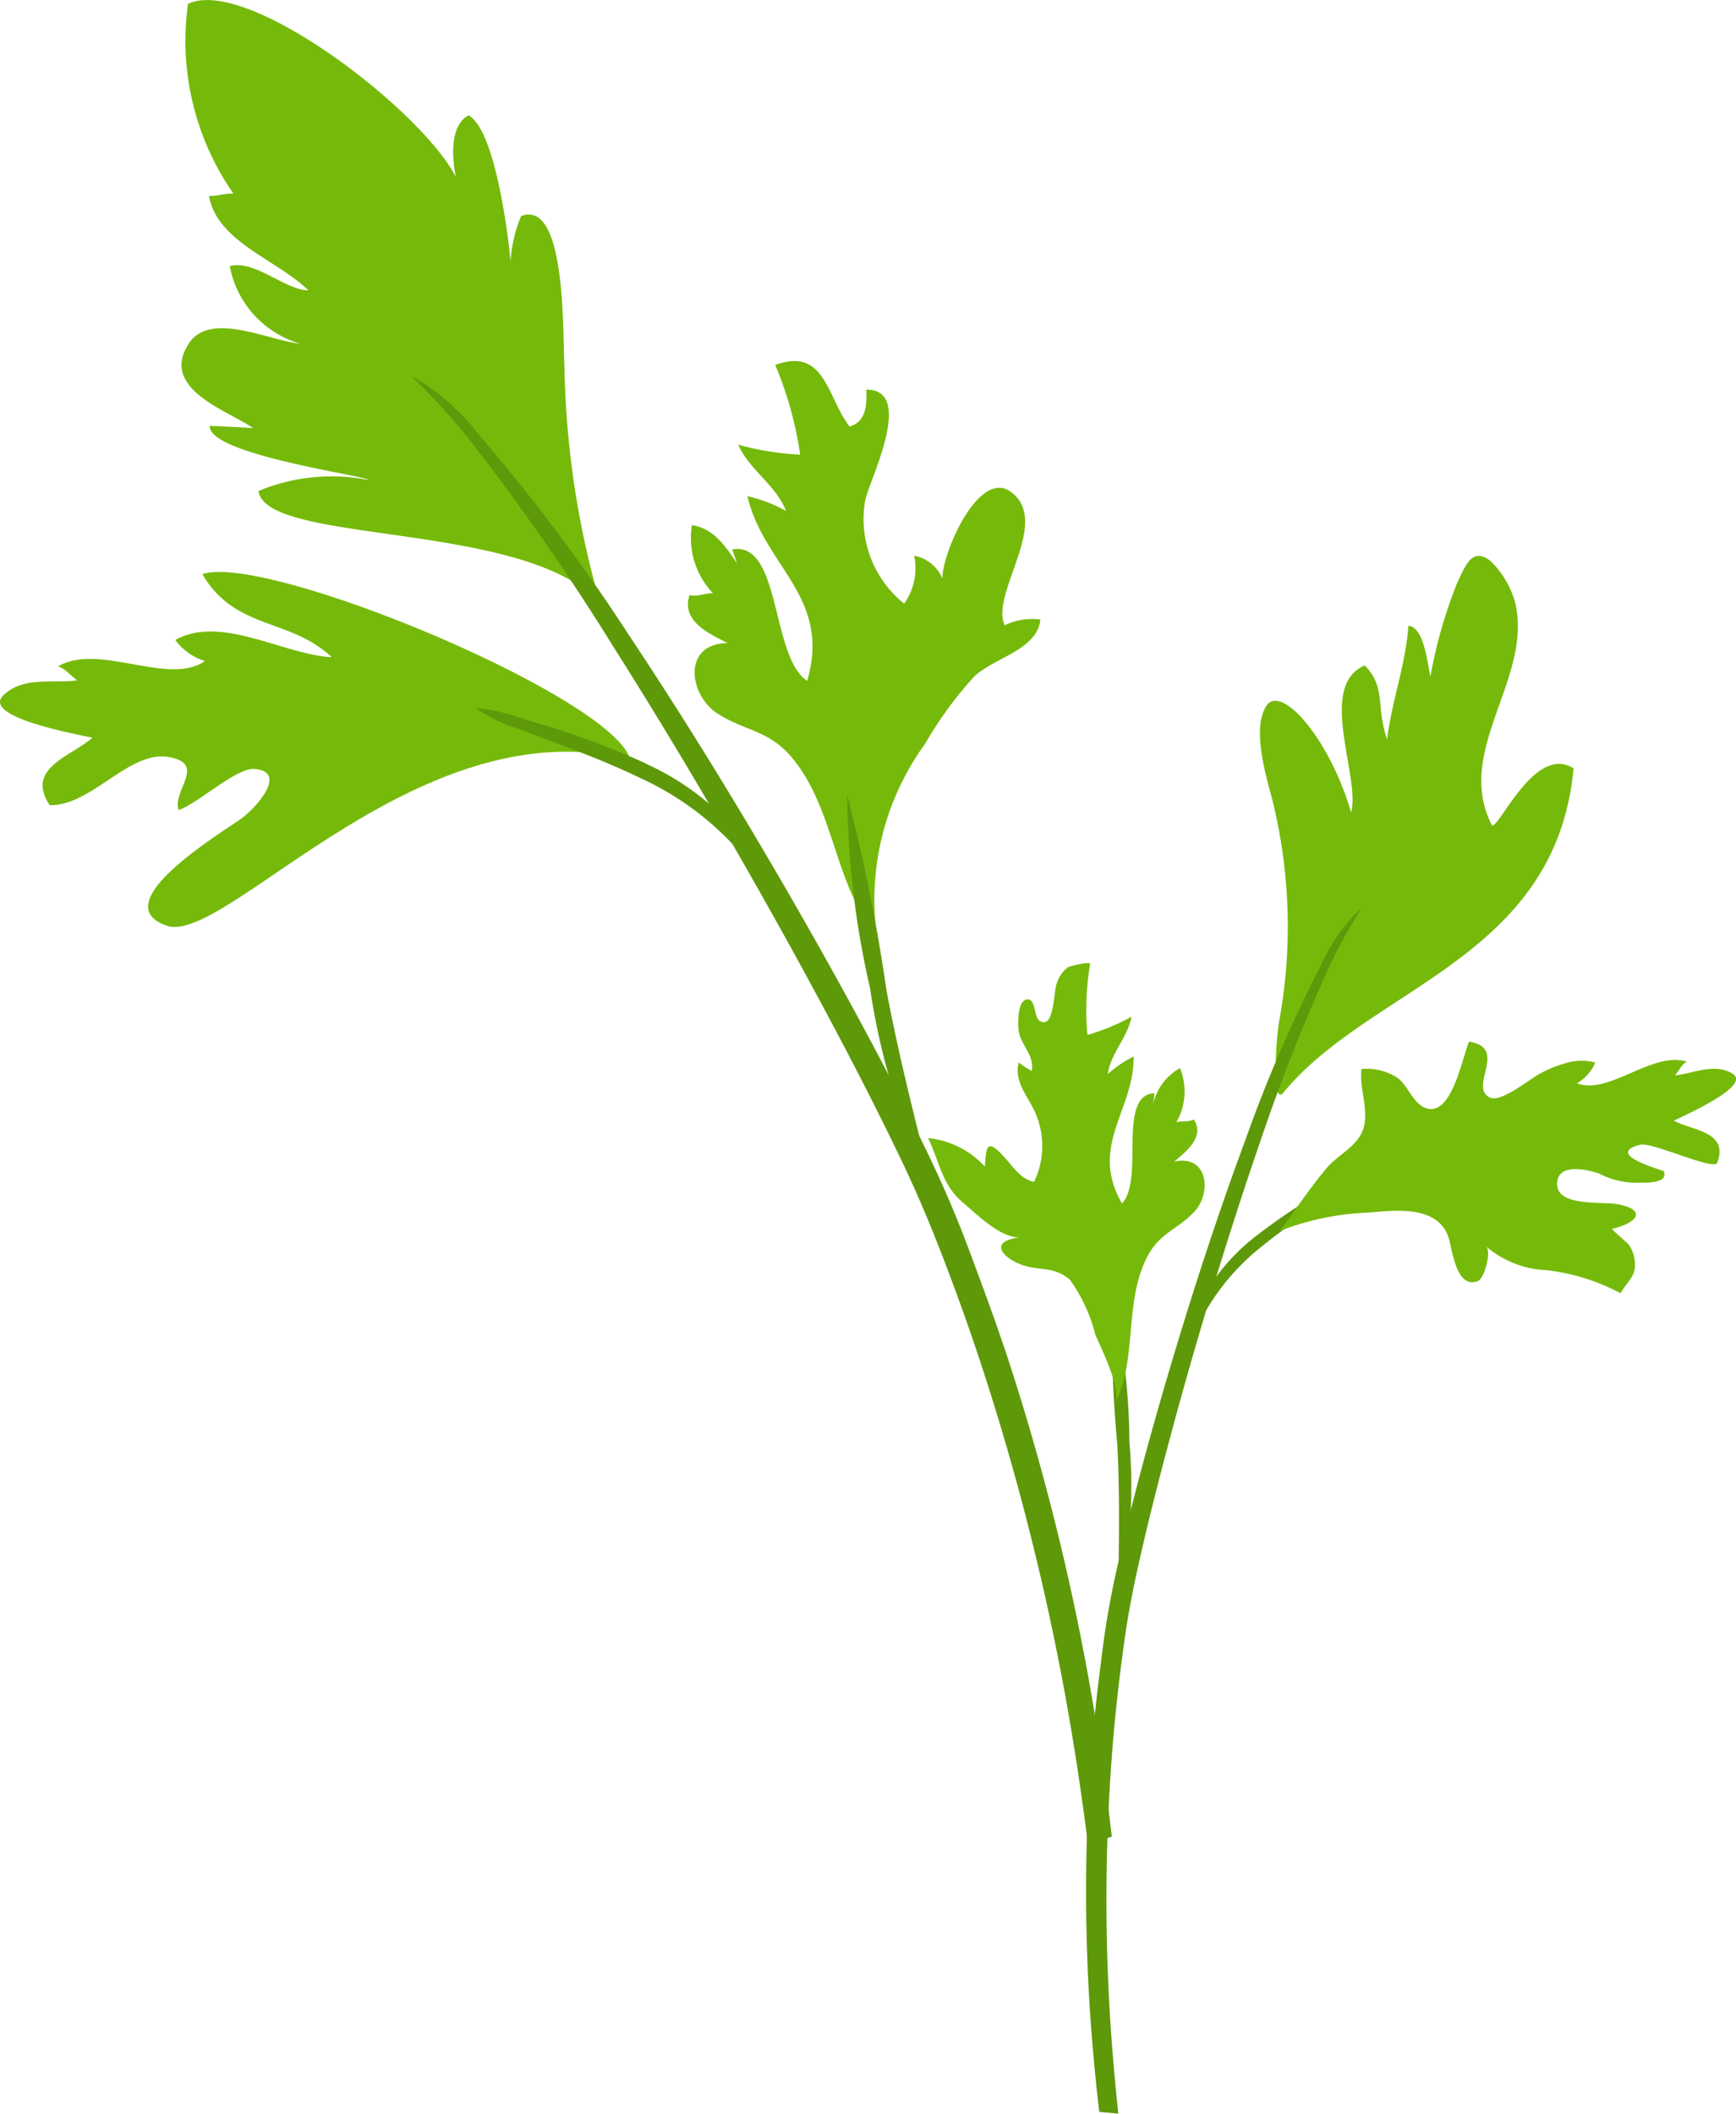
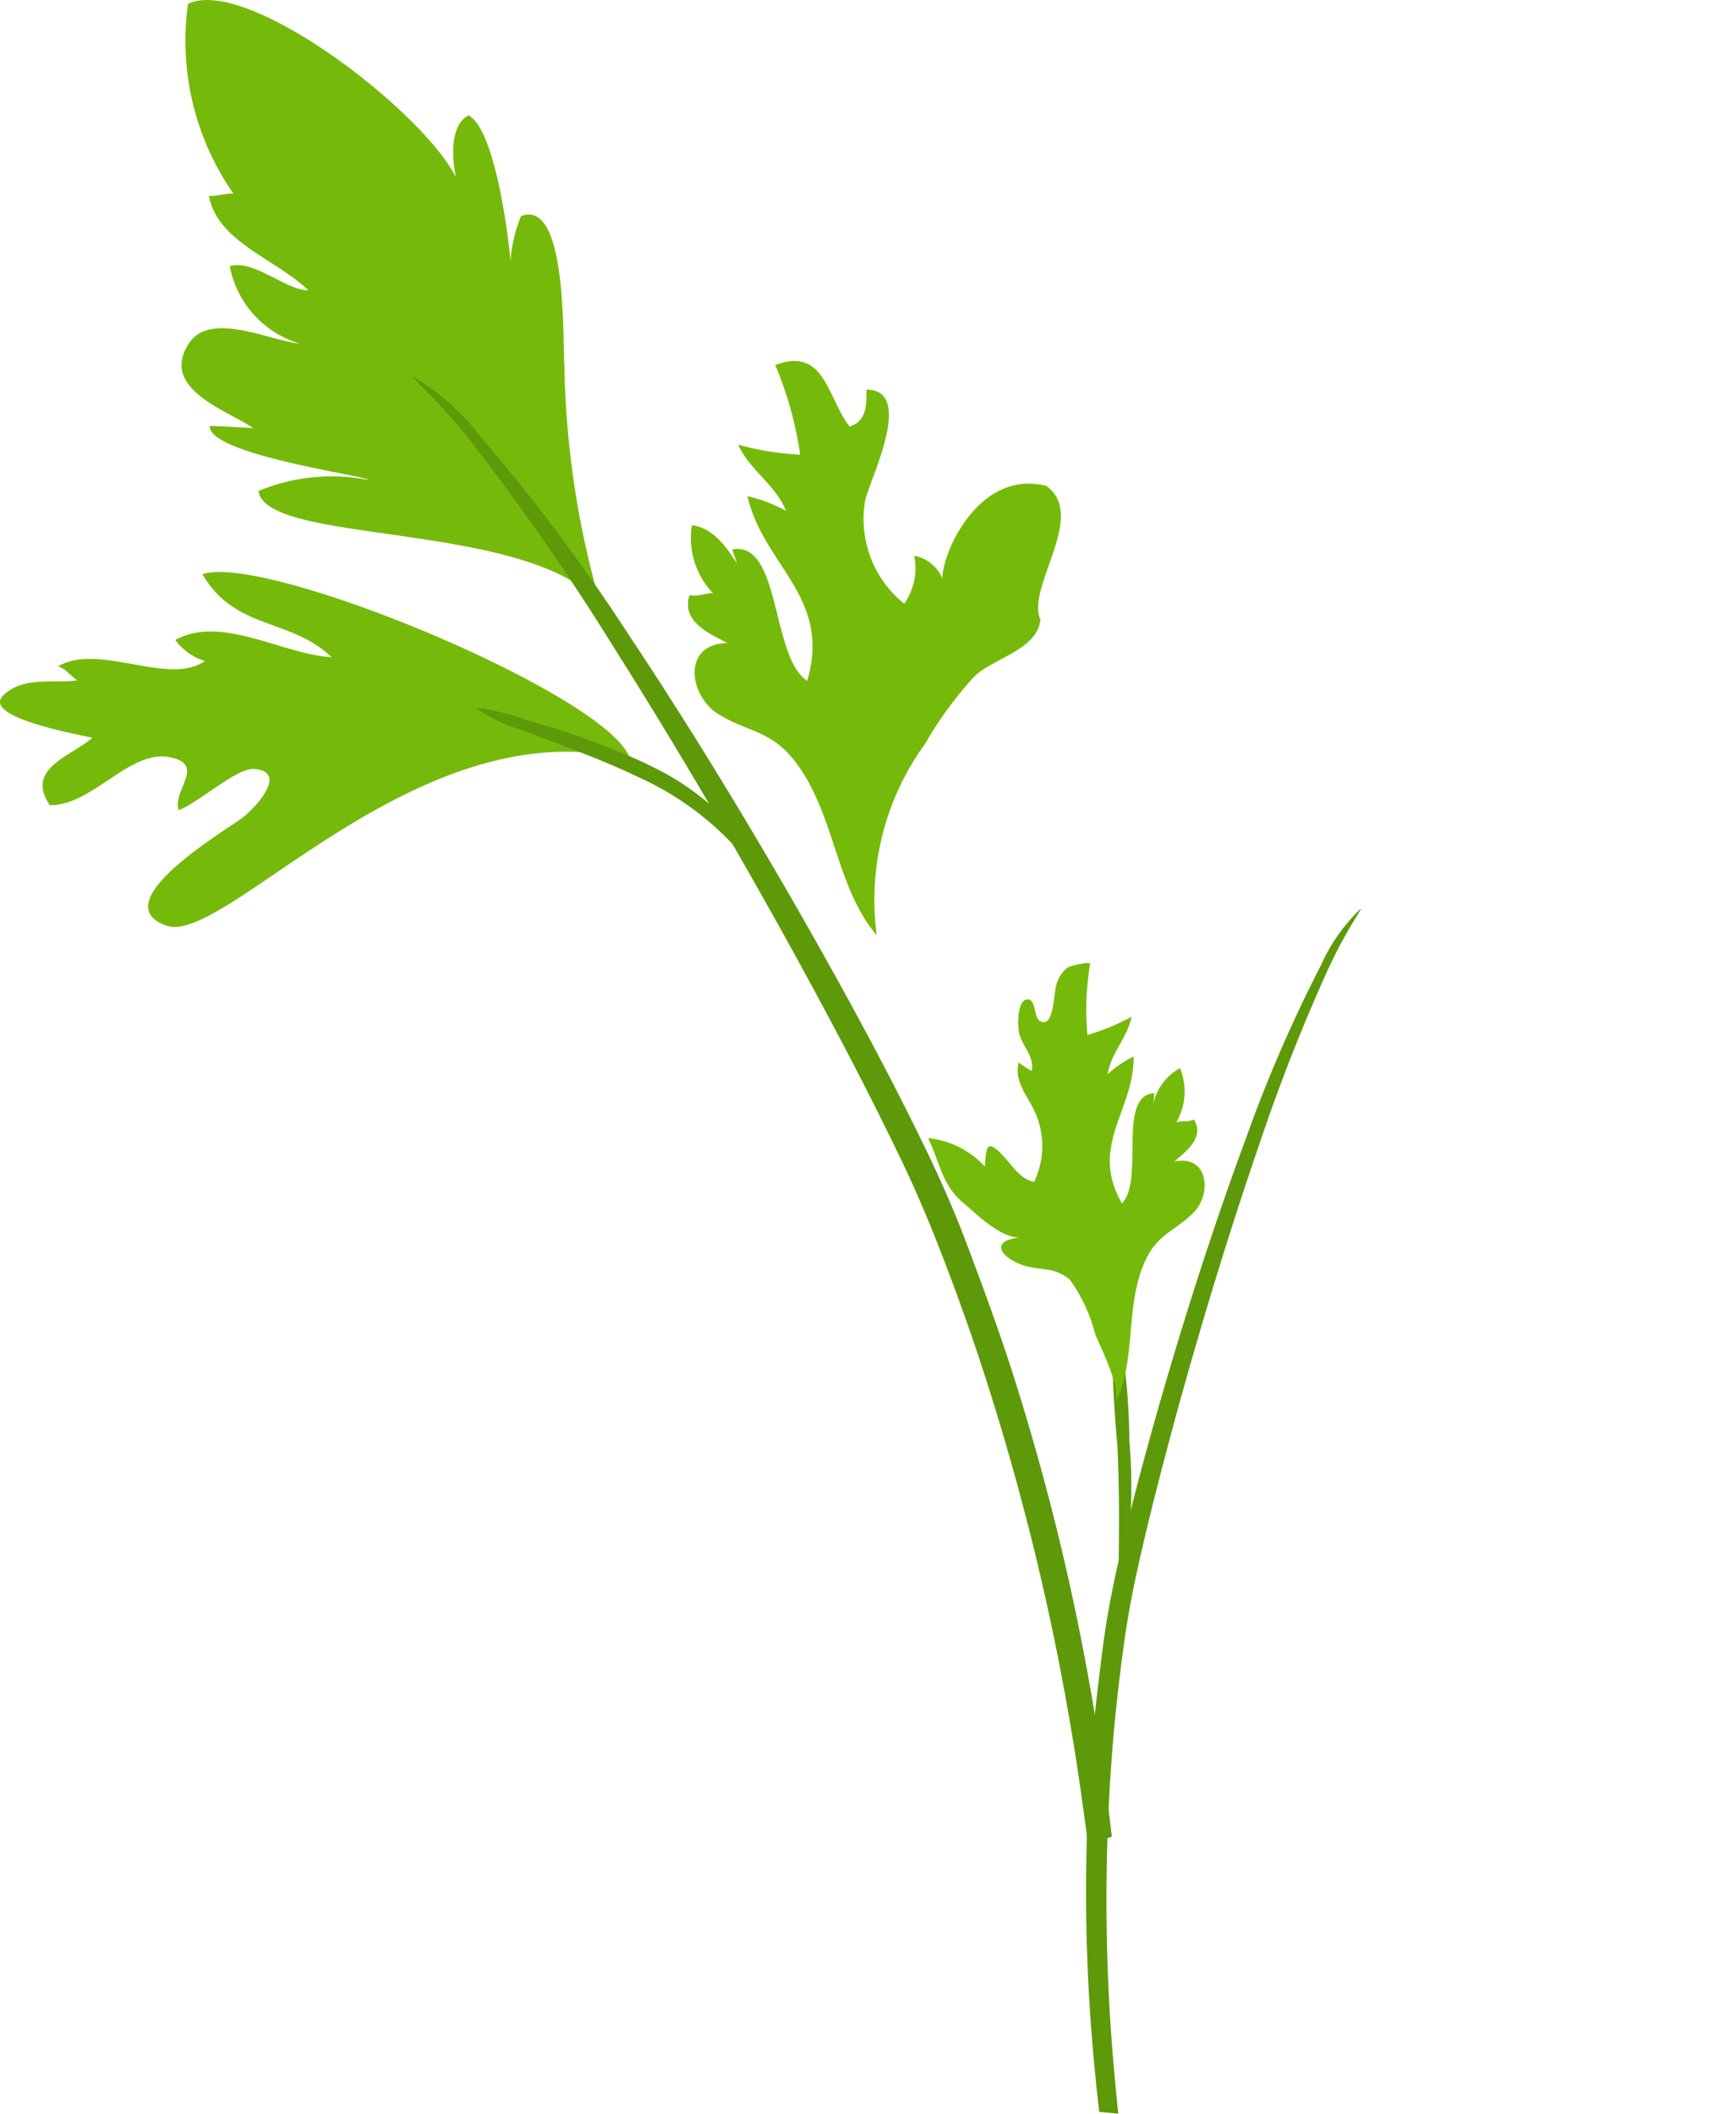
<svg xmlns="http://www.w3.org/2000/svg" id="Gruppe_42617" data-name="Gruppe 42617" width="32.924" height="40.083" viewBox="0 0 32.924 40.083">
  <g id="Gruppe_17793" data-name="Gruppe 17793" transform="translate(21.071 24.55)">
    <path id="Pfad_19203" data-name="Pfad 19203" d="M-.028-.658a25.128,25.128,0,0,1-.1-2.868A12.923,12.923,0,0,1,.2-.739,10.038,10.038,0,0,1,.018,2.192C-.047,2.161.046.886-.028-.658" transform="translate(0.149 3.527)" fill="#5e990a" />
  </g>
  <g id="Gruppe_17794" data-name="Gruppe 17794" transform="translate(22.489 22.093)">
-     <path id="Pfad_19204" data-name="Pfad 19204" d="M-.3-.31a11.274,11.274,0,0,1,1.53-1A2.9,2.9,0,0,1,1.9-1.656a2.366,2.366,0,0,1-.591.477C.93-.913.38-.575-.162-.136A4.349,4.349,0,0,0-1.305,1.206c-.21.4-.277.686-.314.678a1.483,1.483,0,0,1,.171-.745A3.806,3.806,0,0,1-.3-.31" transform="translate(1.629 1.659)" fill="#5e990a" />
-   </g>
+     </g>
  <g id="Gruppe_17795" data-name="Gruppe 17795" transform="translate(17.601 18.265)">
    <path id="Pfad_19205" data-name="Pfad 19205" d="M-.516-1.333c-.1-.016-.2-.026-.3-.044-.424-.071-.926-.488-.189-.569-.366.041-.848-.444-1.1-.657-.4-.334-.442-.774-.661-1.223a1.684,1.684,0,0,1,1.076.54c.028-.371.03-.544.351-.2.167.177.323.443.583.49A1.564,1.564,0,0,0-.709-4.247c-.126-.334-.441-.632-.339-1.013A1.485,1.485,0,0,0-.8-5.1c.051-.278-.172-.457-.238-.708-.032-.126-.044-.615.14-.647s.13.342.255.411c.272.148.254-.547.312-.7a.615.615,0,0,1,.212-.318c.04-.028.431-.121.426-.067A5.224,5.224,0,0,0,.256-5.782a4.068,4.068,0,0,0,.837-.346c-.078.4-.39.68-.452,1.089a2.173,2.173,0,0,1,.492-.335C1.14-4.341.282-3.68.911-2.586c.432-.451-.1-2.05.612-2.092,0,.071-.011.14-.02.212a1.024,1.024,0,0,1,.508-.687,1.167,1.167,0,0,1-.07,1.029c.1-.035.219,0,.334-.055.208.336-.141.6-.374.8.647-.145.718.605.373.959s-.676.4-.912.9C.954-.664,1.2.378.778,1.213.915.946.513.157.405-.1A3.061,3.061,0,0,0-.08-1.144a.823.823,0,0,0-.436-.189" transform="translate(2.767 7.143)" fill="#75ba0a" />
  </g>
  <g id="Gruppe_17796" data-name="Gruppe 17796" transform="translate(24.272 19.751)">
-     <path id="Pfad_19206" data-name="Pfad 19206" d="M-1.27-.088a.981.981,0,0,1,.447.017.83.83,0,0,1-.346.392C-.566.554.25-.291.912-.089.81-.028.781.062.688.171c.329-.028.749-.245,1.092-.032C2.171.382.73.988.668,1.031c.347.19,1.048.2.821.8-.058.153-1.24-.4-1.457-.345-.65.164.241.431.443.5.1.251-.371.217-.52.222a1.539,1.539,0,0,1-.7-.172c-.234-.084-.828-.216-.8.22.028.415.893.3,1.176.364.545.116.316.361-.138.462-.015,0,.3.278.312.288a.675.675,0,0,1,.121.47c-.028.175-.188.307-.268.464a3.94,3.94,0,0,0-1.4-.438,1.878,1.878,0,0,1-1.148-.448c.1.1-.036.611-.164.656-.426.154-.481-.649-.564-.863-.226-.582-1.022-.479-1.508-.437a5.089,5.089,0,0,0-1.68.349c.027-.012.73-1.06.984-1.293s.586-.4.629-.778c.037-.332-.1-.663-.066-1A1.062,1.062,0,0,1-4.57.221c.193.145.287.469.516.564.509.207.707-.96.838-1.254.751.122-.014.852.389,1.059.214.11.766-.354.952-.449A2.189,2.189,0,0,1-1.27-.088" transform="translate(6.806 0.47)" fill="#75ba0a" />
-   </g>
+     </g>
  <g id="Gruppe_17797" data-name="Gruppe 17797" transform="translate(23.896 10.543)">
-     <path id="Pfad_19207" data-name="Pfad 19207" d="M-1.365-.924C-2.081-1.377-2.734.133-2.908.164c-.744-1.427.793-2.8.431-4.251a1.762,1.762,0,0,0-.466-.773c-.345-.262-.468.076-.637.438a9.1,9.1,0,0,0-.5,1.758c-.058-.253-.114-.931-.416-.965-.063.786-.3,1.359-.406,2.153-.22-.647-.011-.978-.423-1.4C-6.238-2.49-5.4-.752-5.584-.09-6-1.514-6.919-2.53-7.19-2.111c-.281.435-.006,1.337.114,1.789A9.992,9.992,0,0,1-6.953,3.9C-7,4.171-7.1,5.5-6.869,5.226-5.222,3.217-1.7,2.691-1.365-.924" transform="translate(7.312 4.952)" fill="#75ba0a" />
-   </g>
+     </g>
  <g id="Gruppe_17798" data-name="Gruppe 17798" transform="translate(13.048 6.849)">
-     <path id="Pfad_19208" data-name="Pfad 19208" d="M-1.029-1.67A7.163,7.163,0,0,1-.075-2.978c.381-.351,1.186-.5,1.246-1.071a1.172,1.172,0,0,0-.678.109c-.278-.612.9-1.968.112-2.534C0-6.909-.7-5.3-.687-4.824a.721.721,0,0,0-.536-.435,1.16,1.16,0,0,1-.19.908A2.054,2.054,0,0,1-2.152-6.31c.077-.376.958-2.1.021-2.1.012.288,0,.608-.318.7-.429-.556-.466-1.519-1.409-1.166a6.95,6.95,0,0,1,.473,1.7,5.373,5.373,0,0,1-1.177-.19c.223.491.706.752.909,1.257a2.726,2.726,0,0,0-.732-.279c.306,1.324,1.6,1.909,1.133,3.5-.691-.446-.492-2.656-1.42-2.492.024.09.06.176.089.267-.216-.329-.454-.671-.856-.726a1.527,1.527,0,0,0,.4,1.292c-.135-.013-.277.073-.444.033-.163.494.363.728.721.911-.871.011-.734.993-.185,1.34s.986.306,1.439.872C-2.726-.411-2.73,1-1.933,1.939a5.038,5.038,0,0,1,.9-3.609" transform="translate(5.513 8.949)" fill="#75ba0a" />
+     <path id="Pfad_19208" data-name="Pfad 19208" d="M-1.029-1.67A7.163,7.163,0,0,1-.075-2.978c.381-.351,1.186-.5,1.246-1.071c-.278-.612.9-1.968.112-2.534C0-6.909-.7-5.3-.687-4.824a.721.721,0,0,0-.536-.435,1.16,1.16,0,0,1-.19.908A2.054,2.054,0,0,1-2.152-6.31c.077-.376.958-2.1.021-2.1.012.288,0,.608-.318.7-.429-.556-.466-1.519-1.409-1.166a6.95,6.95,0,0,1,.473,1.7,5.373,5.373,0,0,1-1.177-.19c.223.491.706.752.909,1.257a2.726,2.726,0,0,0-.732-.279c.306,1.324,1.6,1.909,1.133,3.5-.691-.446-.492-2.656-1.42-2.492.024.09.06.176.089.267-.216-.329-.454-.671-.856-.726a1.527,1.527,0,0,0,.4,1.292c-.135-.013-.277.073-.444.033-.163.494.363.728.721.911-.871.011-.734.993-.185,1.34s.986.306,1.439.872C-2.726-.411-2.73,1-1.933,1.939a5.038,5.038,0,0,1,.9-3.609" transform="translate(5.513 8.949)" fill="#75ba0a" />
  </g>
  <g id="Gruppe_17799" data-name="Gruppe 17799" transform="translate(0 10.846)">
    <path id="Pfad_19209" data-name="Pfad 19209" d="M-.88-.009C-.254,1.06.78.813,1.572,1.566c-.9-.045-2.1-.813-2.965-.327a1.1,1.1,0,0,0,.562.4c-.7.481-2-.354-2.787.1.148.048.212.155.364.265-.43.065-1.031-.086-1.405.29-.427.43,1.6.768,1.692.8-.387.346-1.282.573-.808,1.277.791.022,1.51-1.051,2.264-.911.721.133.053.633.182,1.005C-.975,4.343-.23,3.66.1,3.685c.65.047.05.718-.216.922-.313.24-2.669,1.622-1.441,2.05,1.116.39,4.785-4.176,8.791-3.148C6.94,2.335.34-.419-.88-.009" transform="translate(4.718 0.051)" fill="#75ba0a" />
  </g>
  <g id="Gruppe_17800" data-name="Gruppe 17800" transform="translate(3.442 0)">
    <path id="Pfad_19210" data-name="Pfad 19210" d="M-1.666-1.59c-.035-.479.057-3.171-.821-2.829a2.625,2.625,0,0,0-.2.861c0-.044-.234-2.468-.8-2.774,0,.019-.431.145-.239,1.169-.65-1.27-3.968-3.816-5.079-3.28a5.077,5.077,0,0,0,.863,3.6c-.136-.017-.321.053-.465.041.157.872,1.274,1.2,1.885,1.79-.434,0-1.031-.591-1.49-.457A1.894,1.894,0,0,0-6.678-2c-.593-.057-1.706-.629-2.113,0-.557.857.735,1.266,1.222,1.6,0,0-.817-.046-.824-.039C-8.412.111-5.373.512-5.385.585A3.6,3.6,0,0,0-7.468.794c.146,1.036,5.136.551,6.487,2.151A17.2,17.2,0,0,1-1.666-1.59" transform="translate(8.928 8.517)" fill="#75ba0a" />
  </g>
  <g id="Gruppe_17801" data-name="Gruppe 17801" transform="translate(9.021 13.417)">
    <path id="Pfad_19211" data-name="Pfad 19211" d="M-.741-.244A15.044,15.044,0,0,0-3-1.067,3.863,3.863,0,0,0-3.971-1.3a3.081,3.081,0,0,0,.9.429c.569.228,1.372.493,2.2.891A5.646,5.646,0,0,1,1,1.39c.392.452.565.793.609.772a1.989,1.989,0,0,0-.446-.9,4.991,4.991,0,0,0-1.9-1.5" transform="translate(3.971 1.306)" fill="#5e990a" />
  </g>
  <g id="Gruppe_17802" data-name="Gruppe 17802" transform="translate(16.045 15.072)">
-     <path id="Pfad_19212" data-name="Pfad 19212" d="M-.176-.849a33.936,33.936,0,0,0-.744-3.7A16.975,16.975,0,0,0-.487-.885a13.2,13.2,0,0,0,1.118,3.7C.7,2.752.2,1.149-.176-.849" transform="translate(0.942 4.549)" fill="#5e990a" />
-   </g>
+     </g>
  <g id="Gruppe_17803" data-name="Gruppe 17803" transform="translate(7.821 7.135)">
    <path id="Pfad_19213" data-name="Pfad 19213" d="M-3.023-6.188c.033.245.061.484.089.724l-.451.153c-.034-.268-.069-.538-.109-.813a47.471,47.471,0,0,0-1.9-8.241c-.233-.713-.484-1.411-.747-2.094s-.54-1.335-.852-1.974c-.616-1.276-1.259-2.487-1.885-3.632-1.257-2.289-2.462-4.312-3.519-5.98a44.56,44.56,0,0,0-2.661-3.836c-.682-.867-1.158-1.248-1.139-1.275a4.4,4.4,0,0,1,1.292,1.145,35.071,35.071,0,0,1,2.816,3.767c1.1,1.65,2.34,3.662,3.626,5.948.641,1.143,1.3,2.355,1.925,3.641.316.64.617,1.32.876,2.011s.521,1.4.759,2.117A45.638,45.638,0,0,1-3.023-6.188" transform="translate(16.199 33.158)" fill="#5e990a" />
  </g>
  <g id="Gruppe_17804" data-name="Gruppe 17804" transform="translate(20.595 17.231)">
    <path id="Pfad_19214" data-name="Pfad 19214" d="M-.044-5.109c.02.187.041.369.063.551l.36.033c-.02-.2-.043-.409-.061-.619a36.234,36.234,0,0,1-.04-6.432q.073-.854.185-1.681c.07-.552.166-1.083.284-1.61.232-1.052.5-2.061.76-3.018.529-1.914,1.063-3.622,1.553-5.041a34.53,34.53,0,0,1,1.3-3.306c.353-.761.638-1.127.619-1.144A3.364,3.364,0,0,0,4.221-26.3,26.711,26.711,0,0,0,2.8-23.02c-.525,1.415-1.09,3.122-1.641,5.039-.273.958-.547,1.969-.787,3.031-.121.529-.224,1.085-.294,1.641s-.142,1.125-.19,1.7a34.583,34.583,0,0,0,.07,6.5" transform="translate(0.235 27.376)" fill="#5e990a" />
  </g>
</svg>